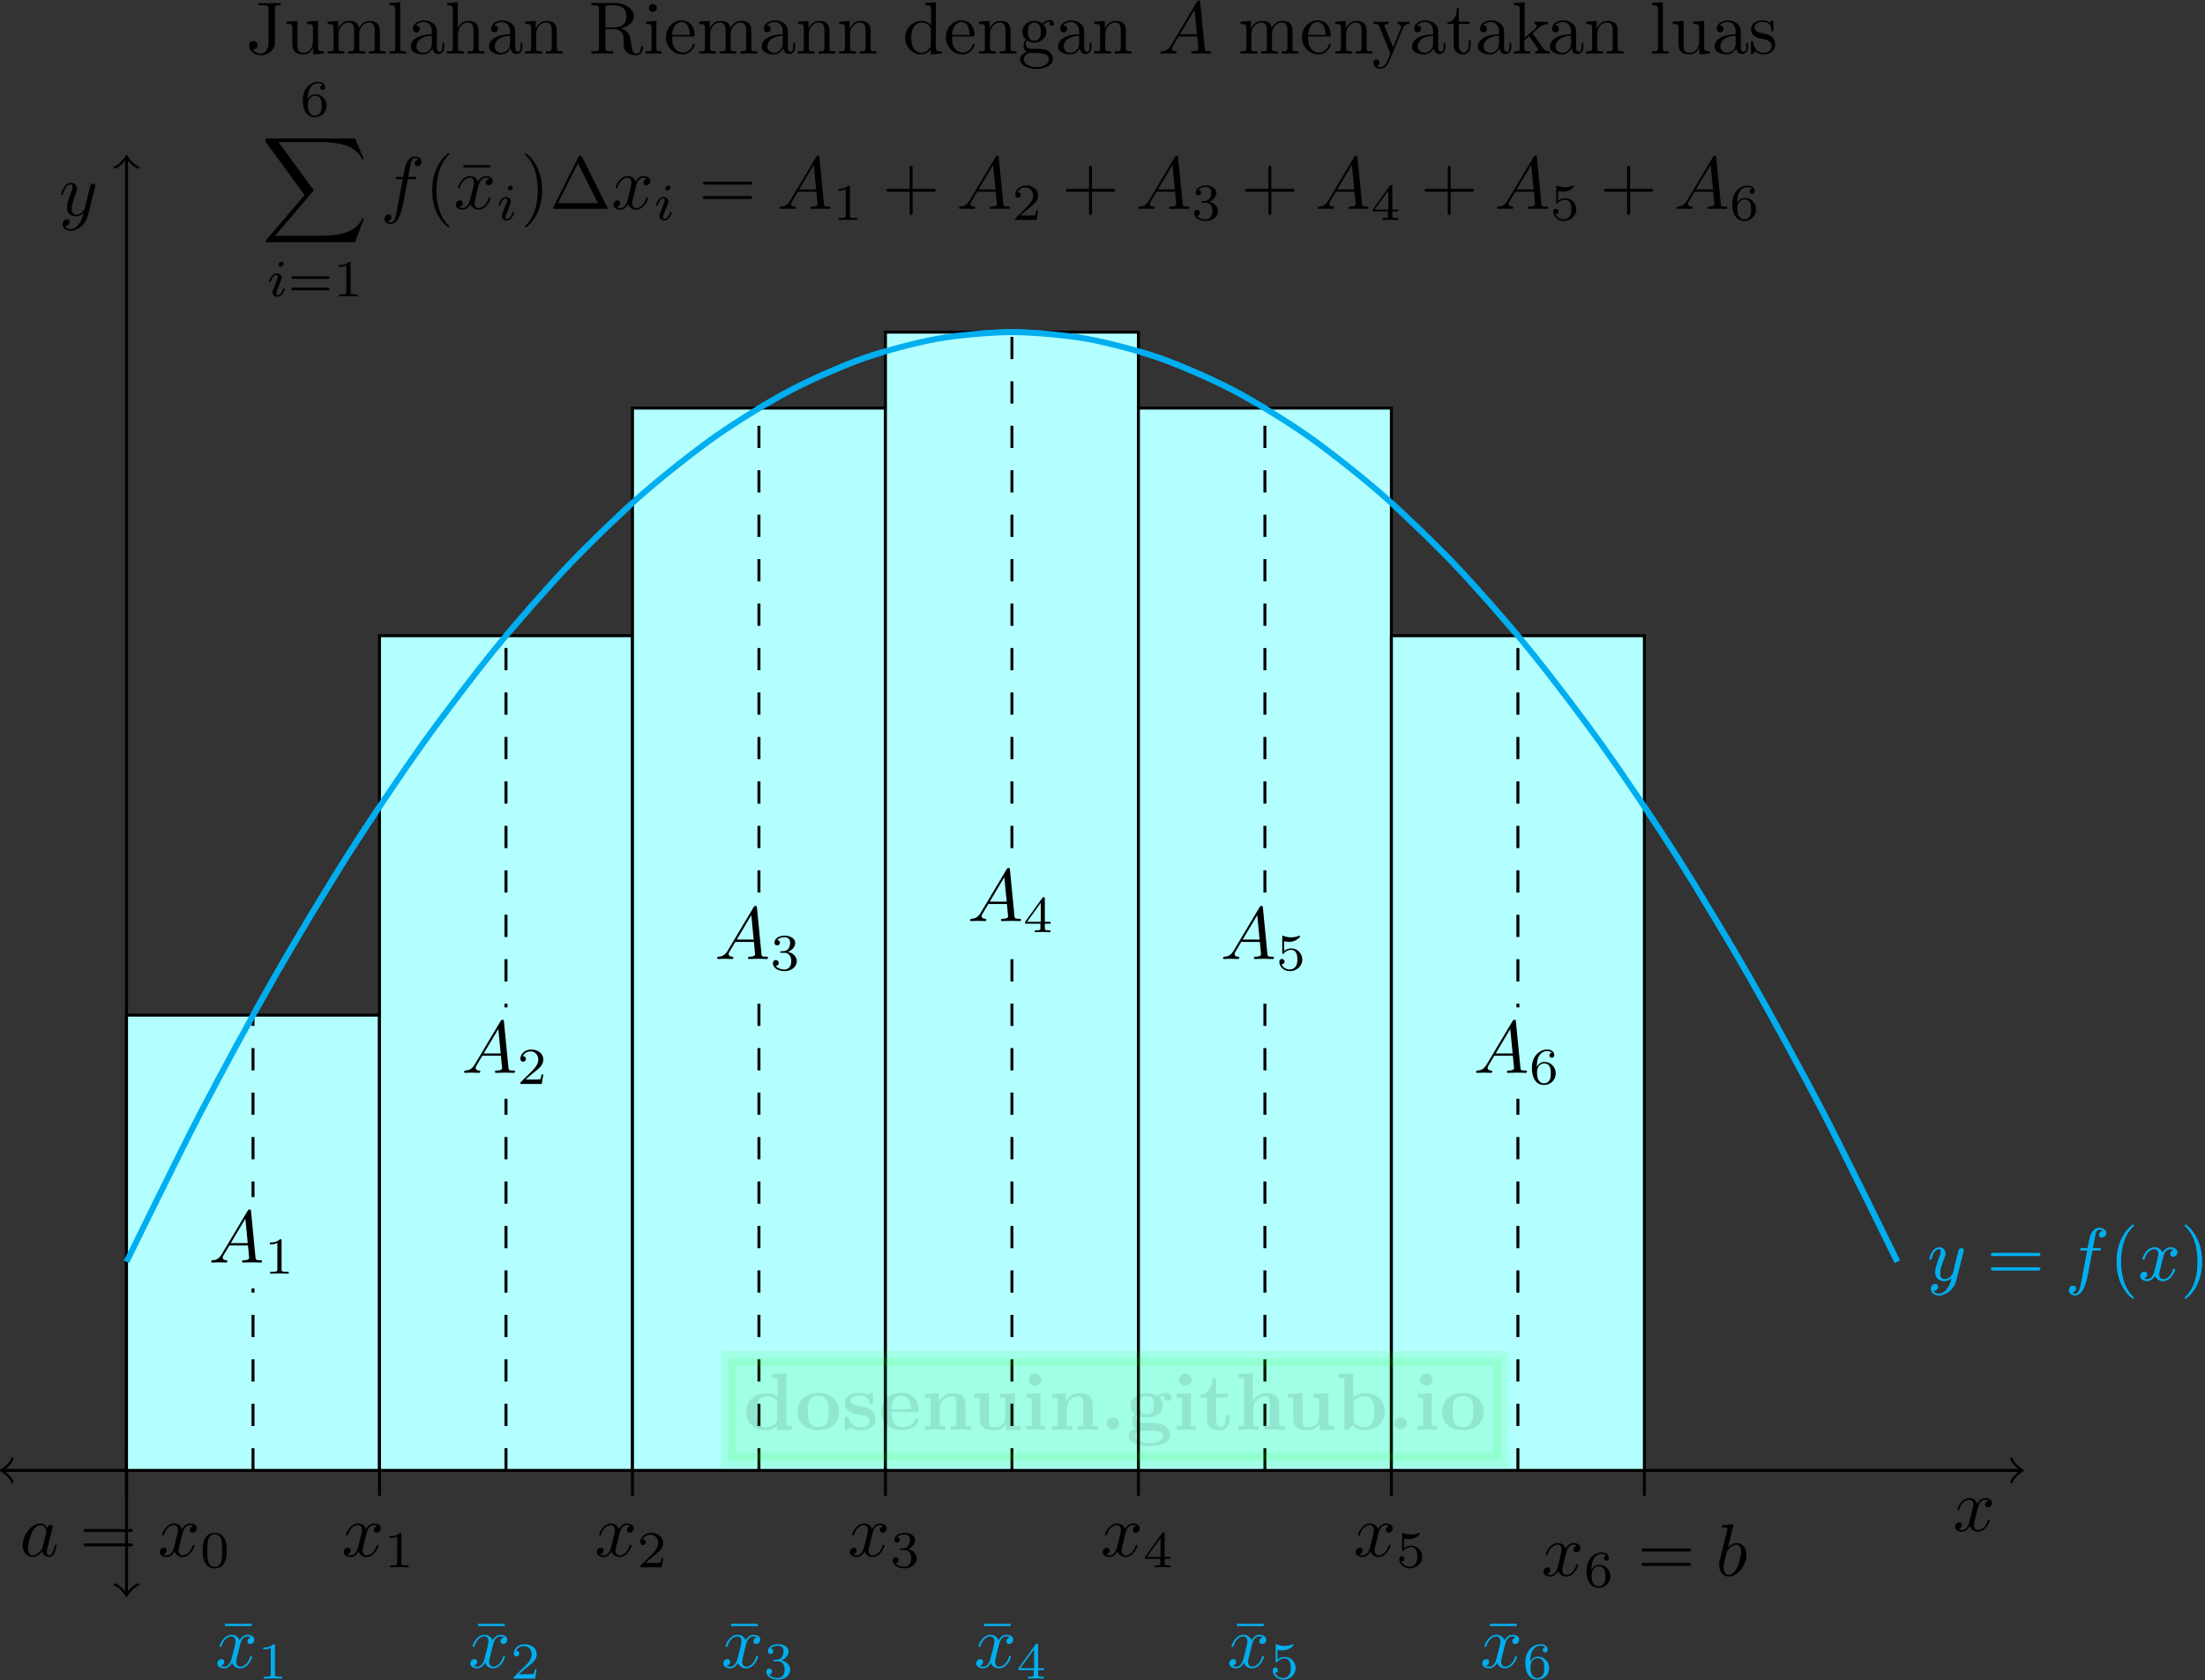
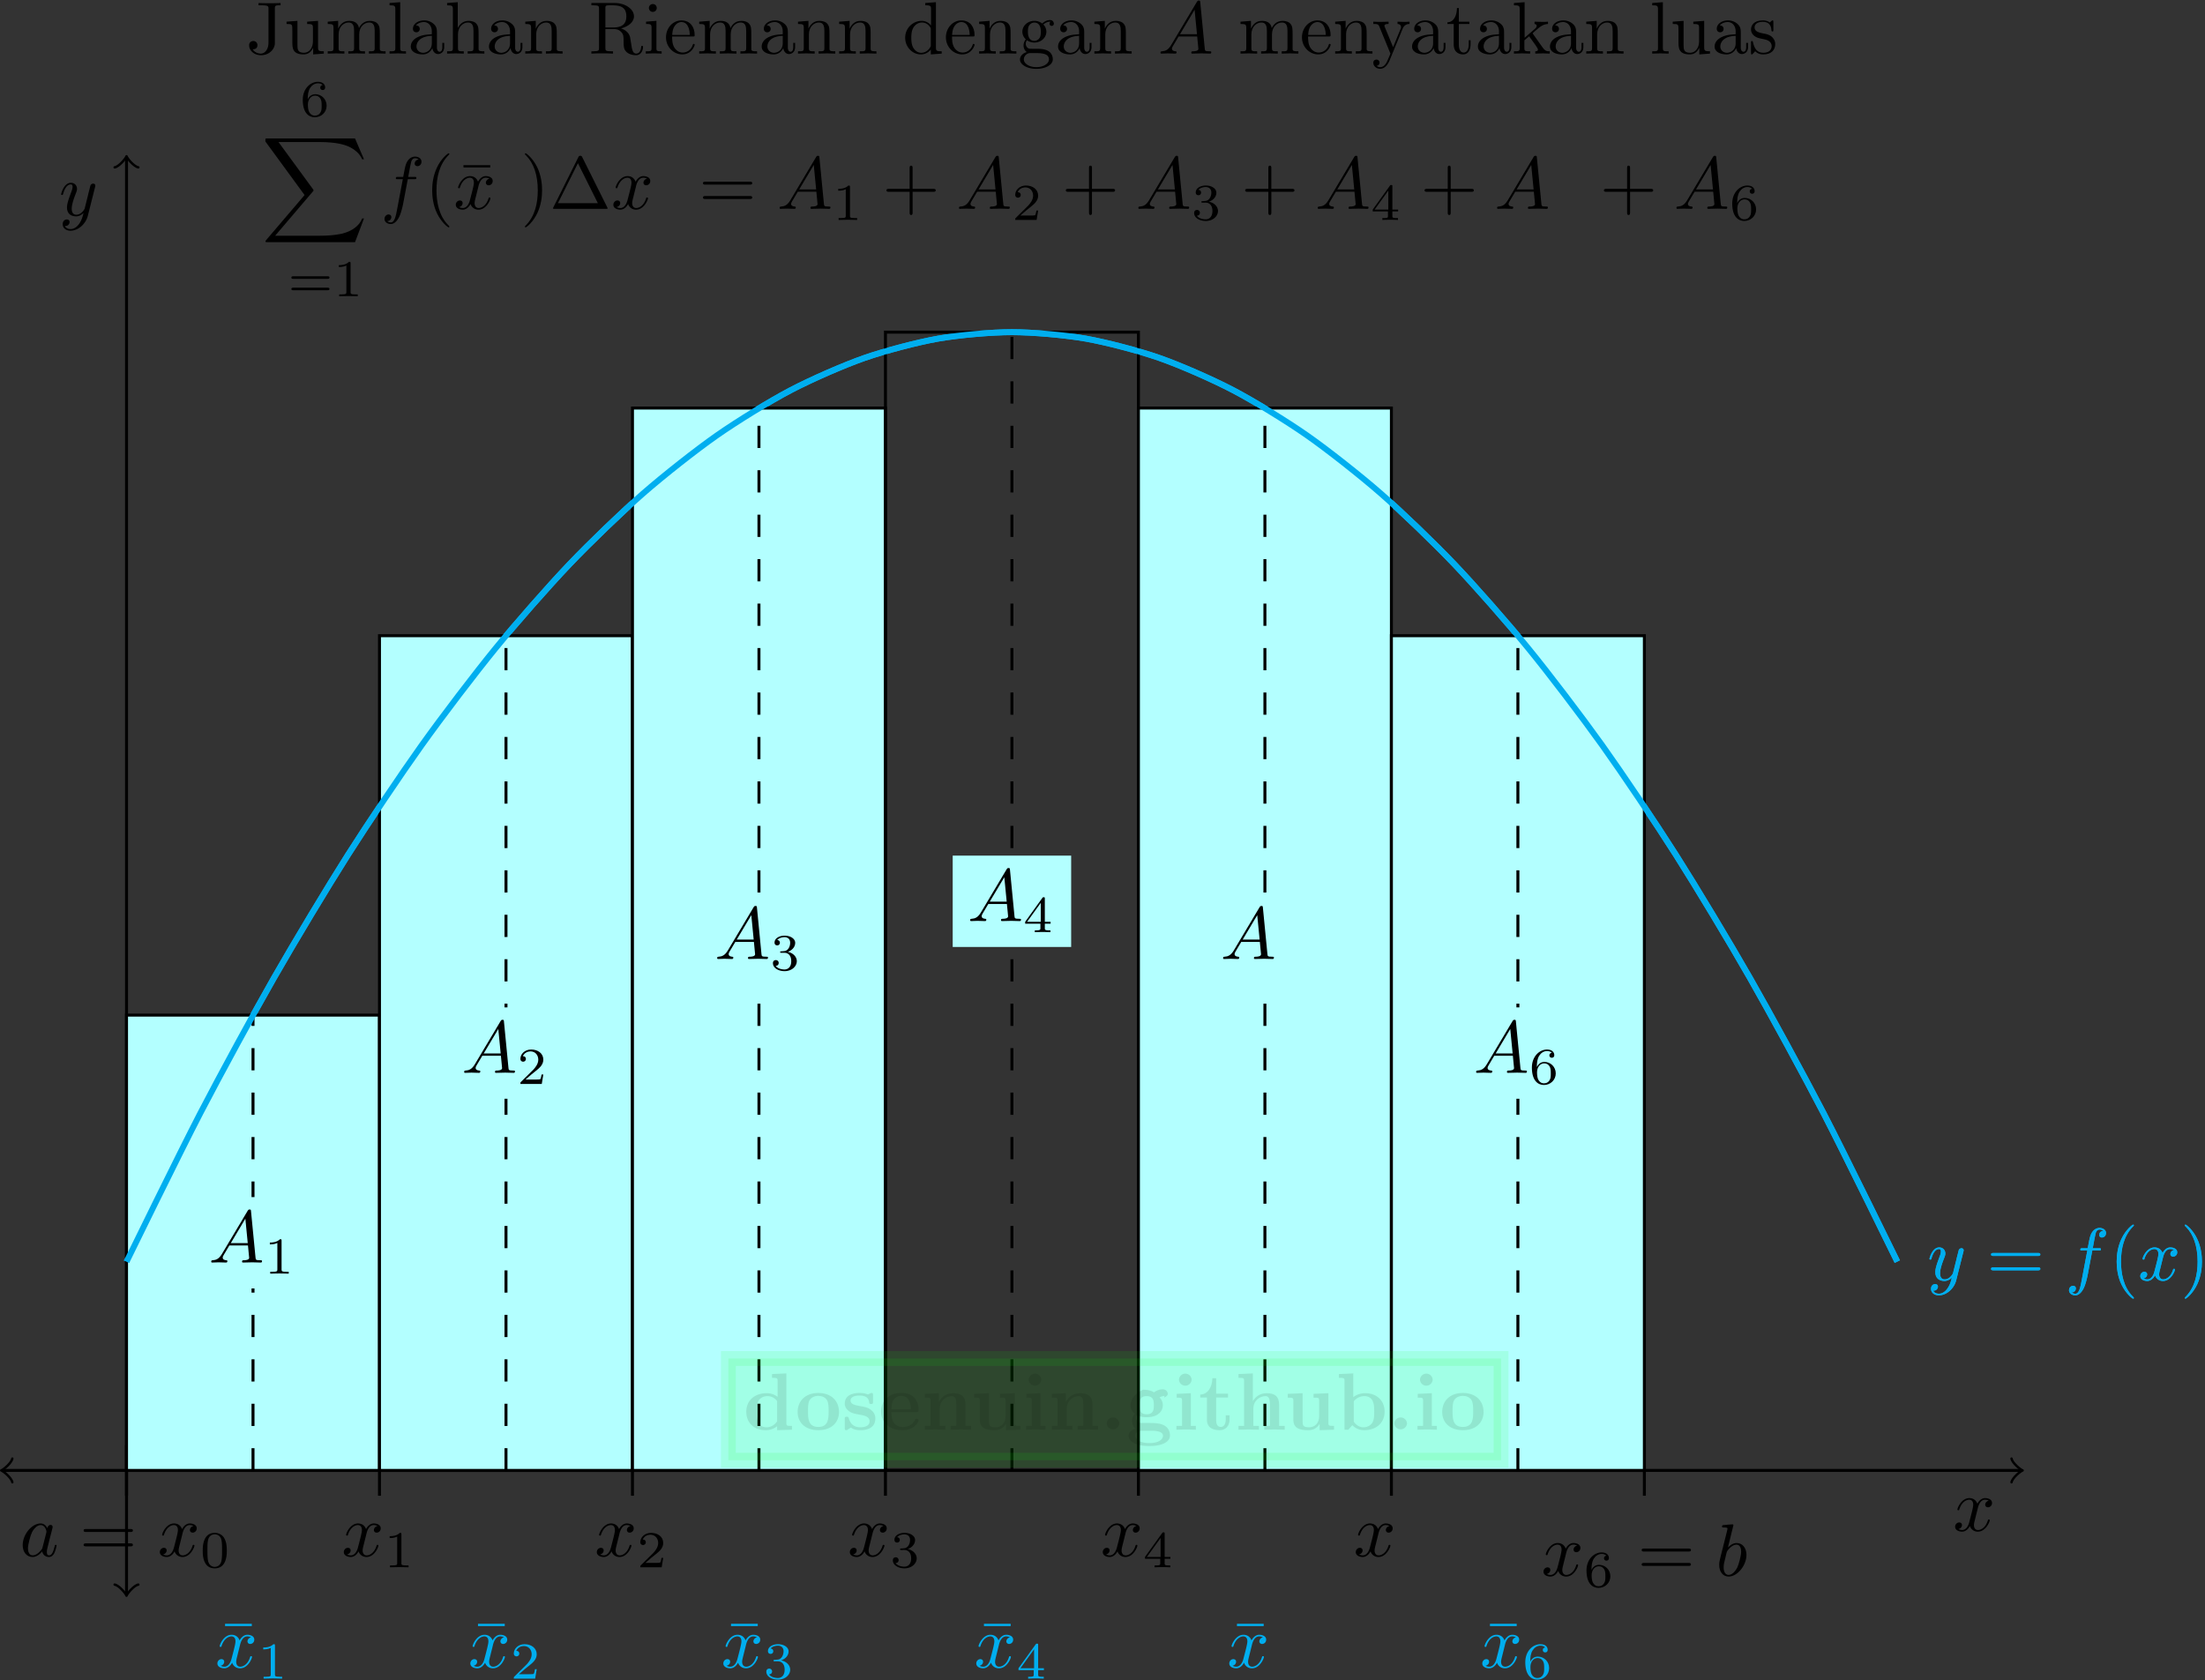
<svg xmlns="http://www.w3.org/2000/svg" xmlns:xlink="http://www.w3.org/1999/xlink" width="496" height="378" viewBox="1873 1486.559 296.488 225.953">
  <rect x="1873" y="1486.559" width="296.488" height="225.953" fill="#333333" stroke="none" />
  <defs>
-     <path id="g2-105" d="M2.26-4.359a.267.267 0 0 0-.28-.265c-.188 0-.39.182-.39.384 0 .118.09.265.279.265.202 0 .39-.195.39-.384M.837-.816c-.028.09-.063.174-.063.293 0 .328.28.593.663.593.697 0 1.004-.963 1.004-1.067 0-.09-.09-.09-.112-.09-.097 0-.104.04-.132.118-.16.558-.467.843-.74.843-.139 0-.174-.09-.174-.244 0-.16.049-.293.112-.446.07-.188.146-.377.223-.558.063-.167.314-.802.342-.886A.8.8 0 0 0 2-2.483c0-.327-.278-.592-.662-.592-.69 0-1.011.948-1.011 1.067 0 .09.097.09.118.09.098 0 .105-.035.126-.111.181-.6.488-.851.746-.851.112 0 .174.056.174.244 0 .16-.041.265-.216.697z" />
    <path id="g5-88" d="m12.613 13.948 1.205-3.188h-.249c-.388 1.036-1.444 1.713-2.59 2.012-.21.05-1.186.309-3.099.309H1.873l5.071-5.948c.07-.08.09-.11.09-.16 0-.02 0-.049-.07-.149L2.32.478h5.46c1.335 0 2.241.14 2.331.16.538.08 1.405.249 2.192.747.249.16.926.608 1.265 1.415h.25L12.612 0H.837c-.23 0-.24.01-.27.07-.01.03-.01.219-.01.329L5.829 7.61.668 13.66c-.1.12-.1.17-.1.18 0 .109.09.109.269.109z" />
    <path id="g0-46" d="M2.585-.85a.852.852 0 0 0-1.701 0 .852.852 0 0 0 1.701 0" />
    <path id="g0-98" d="M2.335-4.375V-7.57l-1.931.087v.513c.676 0 .752 0 .752.426V0h.513l.535-.61c.087.086.621.675 1.592.675 1.626 0 2.75-.981 2.75-2.498 0-1.45-1.026-2.476-2.608-2.476-.796 0-1.342.316-1.603.534M2.4-1.08v-2.738a1.83 1.83 0 0 1 1.418-.698c1.331 0 1.331 1.32 1.331 2.083 0 .513 0 1.113-.284 1.538-.316.448-.818.568-1.167.568-.763 0-1.189-.59-1.298-.753" />
    <path id="g0-100" d="M4.56-.47v.535L6.556 0v-.513c-.676 0-.752 0-.752-.425v-6.633l-1.931.087v.513c.676 0 .752 0 .752.426v2.127a2.34 2.34 0 0 0-1.472-.491C1.56-4.91.415-3.95.415-2.411.415-.97 1.418.065 3.033.065c.665 0 1.189-.261 1.527-.534m0-3.38v2.726c-.142.197-.59.797-1.418.797-1.331 0-1.331-1.32-1.331-2.084 0-.524 0-1.113.284-1.538.316-.458.829-.567 1.167-.567.622 0 1.058.349 1.298.665" />
    <path id="g0-101" d="M5.04-2.378c.24 0 .35 0 .35-.295 0-.338-.066-1.134-.612-1.68q-.605-.588-1.734-.589C1.298-4.942.349-3.818.349-2.455.35-.993 1.44.065 3.196.065 4.92.065 5.39-1.09 5.39-1.276c0-.197-.207-.197-.262-.197-.185 0-.207.055-.272.23-.23.523-.851.872-1.56.872-1.539 0-1.55-1.45-1.55-2.007zm-3.295-.36c.022-.426.033-.884.262-1.244a1.23 1.23 0 0 1 1.037-.567c1.276 0 1.298 1.429 1.309 1.81z" />
-     <path id="g0-103" d="M2.782-2.073c-.96 0-.96-.73-.96-1.222s0-1.221.96-1.221.96.73.96 1.221 0 1.222-.96 1.222m-1.331.11c.502.261 1.058.283 1.33.283 1.572 0 2.172-.85 2.172-1.615 0-.512-.273-.872-.437-1.047.328-.174.557-.196.677-.207a.7.7 0 0 0-.044.218c0 .273.186.47.47.47s.468-.208.468-.47c0-.25-.185-.633-.687-.633a1.9 1.9 0 0 0-1.156.415c-.197-.131-.655-.36-1.462-.36C1.21-4.91.61-4.06.61-3.295c0 .448.218.895.567 1.146-.305.382-.37.742-.37.97 0 .164.043.699.48 1.048-.143.033-.939.262-.939.95 0 .556.6 1.374 2.782 1.374 1.93 0 2.782-.644 2.782-1.408 0-.327-.088-1.014-.818-1.385-.611-.305-1.266-.305-2.313-.305-.284 0-.786 0-.84-.011a.696.696 0 0 1-.6-.688c0-.109.043-.272.109-.36M2.127.141h1.277c.338 0 1.57 0 1.57.676 0 .393-.425.982-1.843.982-1.31 0-1.844-.502-1.844-1.004 0-.654.688-.654.84-.654" />
+     <path id="g0-103" d="M2.782-2.073c-.96 0-.96-.73-.96-1.222s0-1.221.96-1.221.96.73.96 1.221 0 1.222-.96 1.222m-1.331.11c.502.261 1.058.283 1.33.283 1.572 0 2.172-.85 2.172-1.615 0-.512-.273-.872-.437-1.047.328-.174.557-.196.677-.207a.7.7 0 0 0-.044.218s.468-.208.468-.47c0-.25-.185-.633-.687-.633a1.9 1.9 0 0 0-1.156.415c-.197-.131-.655-.36-1.462-.36C1.21-4.91.61-4.06.61-3.295c0 .448.218.895.567 1.146-.305.382-.37.742-.37.97 0 .164.043.699.48 1.048-.143.033-.939.262-.939.95 0 .556.6 1.374 2.782 1.374 1.93 0 2.782-.644 2.782-1.408 0-.327-.088-1.014-.818-1.385-.611-.305-1.266-.305-2.313-.305-.284 0-.786 0-.84-.011a.696.696 0 0 1-.6-.688c0-.109.043-.272.109-.36M2.127.141h1.277c.338 0 1.57 0 1.57.676 0 .393-.425.982-1.843.982-1.31 0-1.844-.502-1.844-1.004 0-.654.688-.654.84-.654" />
    <path id="g0-104" d="M1.244-.513H.49V0c.305-.01.96-.033 1.374-.033.426 0 1.07.022 1.375.033v-.513h-.753v-2.28c0-1.189.938-1.723 1.626-1.723.37 0 .6.229.6 1.058v2.945H3.96V0c.305-.01.96-.033 1.375-.033.425 0 1.069.022 1.374.033v-.513h-.753v-2.825c0-1.146-.589-1.571-1.68-1.571-1.047 0-1.603.633-1.854 1.069v-3.73L.49-7.485v.513c.676 0 .753 0 .753.426z" />
    <path id="g0-105" d="m2.444-4.91-1.899.088v.513c.644 0 .72 0 .72.425v3.371H.513V0c.338-.01.872-.033 1.33-.033.328 0 .884.022 1.277.033v-.513h-.676zm.109-1.82a.852.852 0 0 0-1.702 0 .852.852 0 0 0 1.702 0" />
    <path id="g0-110" d="M1.244-3.884v3.371H.49V0c.305-.01.96-.033 1.374-.033.426 0 1.07.022 1.375.033v-.513h-.753v-2.28c0-1.189.938-1.723 1.626-1.723.37 0 .6.229.6 1.058v2.945H3.96V0c.305-.01.96-.033 1.375-.033.425 0 1.069.022 1.374.033v-.513h-.753v-2.825c0-1.146-.589-1.571-1.68-1.571-1.047 0-1.625.622-1.909 1.178v-1.178l-1.876.087v.513c.676 0 .753 0 .753.425" />
    <path id="g0-111" d="M5.913-2.378c0-1.462-1.004-2.564-2.782-2.564-1.79 0-2.782 1.113-2.782 2.564 0 1.353.96 2.443 2.782 2.443 1.833 0 2.782-1.101 2.782-2.443M3.13-.371c-1.386 0-1.386-1.178-1.386-2.127 0-.491 0-1.047.186-1.418.207-.404.665-.633 1.2-.633.458 0 .916.174 1.156.556.23.371.23.971.23 1.495 0 .949 0 2.127-1.386 2.127" />
    <path id="g0-115" d="M2.302-3.207c-.404-.077-1.113-.197-1.113-.71 0-.676 1.015-.676 1.222-.676.818 0 1.233.317 1.287.917.011.163.022.218.251.218.262 0 .262-.055.262-.306v-.872c0-.208 0-.306-.196-.306-.044 0-.066 0-.491.207-.284-.141-.666-.207-1.102-.207-.327 0-2.007 0-2.007 1.43 0 .436.218.73.436.916.436.381.85.447 1.69.6.394.065 1.212.207 1.212.85 0 .819-1.004.819-1.244.819-1.156 0-1.44-.797-1.57-1.266-.055-.152-.11-.152-.263-.152-.261 0-.261.065-.261.316V-.24c0 .207 0 .305.196.305.076 0 .098 0 .327-.163.011 0 .251-.164.284-.186.502.35 1.069.35 1.287.35.338 0 2.018 0 2.018-1.593 0-.47-.218-.851-.6-1.157-.425-.316-.774-.381-1.625-.523" />
    <path id="g0-116" d="M1.124-4.33v2.988c0 1.167.949 1.407 1.723 1.407.83 0 1.32-.621 1.32-1.418v-.578h-.512v.556C3.655-.633 3.305-.37 3-.37c-.633 0-.633-.698-.633-.949v-3.01H3.96v-.514H2.367v-2.083h-.512c-.011 1.09-.546 2.17-1.626 2.203v.393z" />
    <path id="g0-117" d="M4.778-.785v.85L6.71 0v-.513c-.676 0-.753 0-.753-.425V-4.91l-1.996.087v.513c.676 0 .753 0 .753.425V-1.8c0 .895-.557 1.473-1.353 1.473-.84 0-.873-.273-.873-.862v-3.72l-1.996.087v.513c.676 0 .753 0 .753.425v2.542c0 1.167.883 1.407 1.963 1.407.284 0 1.07 0 1.571-.85" />
    <path id="g3-1" d="M4.403-6.954c-.07-.13-.09-.18-.259-.18s-.189.05-.259.18L.518-.199c-.05.09-.05.11-.05.12 0 .079.06.079.22.079H7.6c.16 0 .22 0 .22-.08 0-.01 0-.03-.05-.12zm-.577.817 2.68 5.38h-5.37z" />
    <path id="g3-22" d="M4.284-5.57v-.308H.687v.309z" />
    <path id="g3-40" d="M3.298 2.391c0-.03 0-.05-.17-.22C1.883.918 1.564-.965 1.564-2.49c0-1.733.379-3.467 1.604-4.712.13-.12.13-.14.13-.17 0-.07-.04-.099-.1-.099-.1 0-.996.677-1.584 1.943-.508 1.095-.628 2.2-.628 3.037 0 .777.11 1.983.658 3.109.598 1.225 1.454 1.873 1.554 1.873.06 0 .1-.03.1-.1" />
    <path id="g3-41" d="M2.88-2.49c0-.778-.11-1.983-.658-3.109C1.624-6.824.767-7.472.667-7.472c-.06 0-.1.04-.1.1 0 .03 0 .05.19.229.976.986 1.544 2.57 1.544 4.652 0 1.704-.368 3.457-1.604 4.713-.13.12-.13.14-.13.169 0 .06.04.1.1.1.1 0 .997-.678 1.585-1.943.508-1.096.627-2.202.627-3.039" />
    <path id="g3-43" d="M4.075-2.291h2.78c.139 0 .328 0 .328-.2s-.19-.199-.329-.199h-2.78v-2.79c0-.139 0-.328-.199-.328s-.199.19-.199.329v2.79H.886c-.139 0-.328 0-.328.198s.19.2.329.2h2.79v2.79c0 .139 0 .328.198.328s.2-.19.2-.329z" />
    <path id="g3-61" d="M6.844-3.258c.15 0 .34 0 .34-.199s-.19-.2-.33-.2H.887c-.14 0-.33 0-.33.2s.19.2.34.2zm.01 1.933c.14 0 .33 0 .33-.2s-.19-.199-.34-.199H.897c-.15 0-.34 0-.34.2s.19.199.33.199z" />
    <path id="g3-74" d="M3.009-1.474C3.009-.558 2.51 0 1.983 0c-.06 0-.738 0-1.096-.578.518 0 .637-.299.637-.558a.544.544 0 0 0-.558-.558c-.219 0-.558.14-.558.578C.408-.379 1.116.22 2.002.22c1.017 0 1.744-.697 1.854-1.444.01-.08.01-.1.01-.439v-4.423c0-.409.139-.409.767-.409v-.308c-.439.02-.817.03-1.286.03-.418 0-1.295 0-1.673-.03v.308h.358c.977 0 .977.13.977.479z" />
    <path id="g3-82" d="M2.232-3.517v-2.58c0-.23 0-.349.219-.379.1-.02.388-.02.588-.02.896 0 2.012.04 2.012 1.485 0 .687-.239 1.494-1.714 1.494zm2.102.13c.966-.24 1.743-.847 1.743-1.624 0-.957-1.136-1.793-2.6-1.793H.349v.308h.239c.767 0 .787.11.787.469v5.25c0 .359-.02.468-.787.468h-.24V0c.36-.03 1.067-.03 1.455-.03S2.9-.03 3.258 0v-.309h-.24c-.766 0-.786-.11-.786-.468v-2.52h1.145c.16 0 .578 0 .927.338.378.359.378.668.378 1.335 0 .648 0 1.046.409 1.425.408.358.956.418 1.255.418.777 0 .947-.817.947-1.096 0-.06 0-.17-.13-.17-.11 0-.11.09-.12.16-.06.708-.408.887-.657.887-.488 0-.568-.508-.707-1.435l-.13-.797c-.18-.637-.667-.966-1.215-1.155" />
    <path id="g3-97" d="M3.318-.757c.04.398.308.817.777.817.209 0 .817-.14.817-.947v-.558h-.25v.558c0 .578-.249.638-.358.638-.329 0-.369-.448-.369-.498V-2.74c0-.418 0-.807-.358-1.175a1.9 1.9 0 0 0-1.365-.548c-.817 0-1.505.468-1.505 1.126 0 .298.2.468.459.468a.44.44 0 0 0 .458-.459c0-.12-.05-.448-.508-.458.269-.348.757-.458 1.076-.458.488 0 1.056.388 1.056 1.275v.369c-.508.03-1.206.06-1.833.358-.748.34-.997.857-.997 1.296C.418-.14 1.385.11 2.012.11a1.38 1.38 0 0 0 1.306-.867m-.07-1.634v.996c0 .947-.717 1.285-1.166 1.285-.488 0-.896-.348-.896-.846 0-.548.418-1.375 2.062-1.435" />
    <path id="g3-100" d="M3.786-.548V.11L5.25 0v-.309c-.697 0-.777-.07-.777-.558v-6.047l-1.434.11v.308c.697 0 .777.07.777.558v2.152a1.59 1.59 0 0 0-1.256-.617c-1.175 0-2.22.976-2.22 2.261C.339-.877 1.315.11 2.45.11c.637 0 1.086-.34 1.335-.658m0-2.67v2.042c0 .18 0 .2-.11.369-.299.478-.747.697-1.175.697-.449 0-.807-.259-1.046-.637-.26-.409-.29-.977-.29-1.385 0-.369.02-.966.31-1.415.209-.309.587-.637 1.125-.637.349 0 .767.15 1.076.597.11.17.11.19.11.37" />
    <path id="g3-101" d="M1.116-2.51c.06-1.485.896-1.734 1.235-1.734 1.026 0 1.126 1.345 1.126 1.733zm-.01.209h2.78c.219 0 .248 0 .248-.21 0-.986-.537-1.952-1.783-1.952C1.196-4.463.28-3.437.28-2.192.279-.857 1.325.11 2.471.11c1.215 0 1.663-1.106 1.663-1.296 0-.1-.08-.12-.129-.12-.09 0-.11.06-.13.14C3.527-.139 2.63-.139 2.531-.139c-.499 0-.897-.3-1.126-.668-.3-.478-.3-1.136-.3-1.494" />
    <path id="g3-103" d="M2.212-1.714c-.867 0-.867-.996-.867-1.225 0-.269.01-.588.16-.837.08-.12.308-.398.707-.398.866 0 .866.996.866 1.225 0 .269-.01.588-.159.837-.08.12-.309.398-.707.398m-1.156.389c0-.04 0-.269.17-.468.388.279.796.309.986.309.926 0 1.614-.688 1.614-1.455 0-.369-.16-.737-.409-.966.359-.34.717-.389.897-.389.02 0 .07 0 .1.01-.11.04-.16.15-.16.27 0 .168.13.288.289.288.1 0 .289-.07.289-.299 0-.17-.12-.488-.508-.488-.2 0-.638.06-1.056.468a1.66 1.66 0 0 0-1.056-.358c-.927 0-1.614.687-1.614 1.454 0 .438.219.817.468 1.026-.13.15-.309.478-.309.827 0 .309.13.688.439.887C.598-.04.279.389.279.787c0 .717.986 1.265 2.202 1.265 1.175 0 2.211-.508 2.211-1.285 0-.349-.14-.857-.647-1.136-.528-.279-1.106-.279-1.714-.279-.249 0-.677 0-.747-.01-.319-.04-.528-.348-.528-.667m1.435 3.148C1.484 1.823.797 1.315.797.787c0-.458.379-.827.817-.857h.588c.857 0 1.972 0 1.972.857 0 .538-.707 1.036-1.683 1.036" />
    <path id="g3-104" d="M1.096-.757c0 .448-.11.448-.777.448V0c.348-.01.857-.03 1.126-.03.259 0 .777.02 1.115.03v-.309c-.667 0-.777 0-.777-.448V-2.59c0-1.036.708-1.594 1.345-1.594.628 0 .738.538.738 1.106v2.32c0 .45-.11.45-.778.45V0c.35-.01.857-.03 1.126-.03.26 0 .777.02 1.116.03v-.309c-.518 0-.767 0-.777-.299V-2.51c0-.856 0-1.165-.309-1.524-.14-.17-.468-.368-1.046-.368-.837 0-1.275.597-1.445.976v-3.487l-1.434.11v.308c.697 0 .777.07.777.558z" />
    <path id="g3-105" d="m1.763-4.403-1.394.11v.308c.647 0 .737.06.737.548v2.68c0 .448-.11.448-.777.448V0c.319-.01.857-.03 1.096-.03.348 0 .697.02 1.036.03v-.309c-.658 0-.698-.05-.698-.438zm.04-1.734a.52.52 0 0 0-.528-.528.54.54 0 0 0-.528.528c0 .269.22.528.528.528.28 0 .528-.21.528-.528" />
    <path id="g3-107" d="M1.056-.757c0 .448-.11.448-.777.448V0c.329-.01.797-.03 1.086-.03.299 0 .697.01 1.096.03v-.309c-.668 0-.777 0-.777-.448v-1.026l.637-.548C3.088-1.275 3.507-.717 3.507-.538c0 .19-.17.23-.359.23V0c.28-.01.867-.03 1.076-.03q.434 0 .867.03v-.309c-.369 0-.588 0-.966-.528L2.859-2.62c-.01-.02-.06-.08-.06-.11 0-.04.708-.637.807-.717.628-.508 1.047-.528 1.256-.538v-.309c-.29.03-.419.03-.698.03-.358 0-.976-.02-1.115-.03v.309c.189.01.288.12.288.249 0 .2-.139.319-.219.389L1.714-2.132v-4.782l-1.435.11v.308c.697 0 .777.07.777.558z" />
    <path id="g3-108" d="m1.763-6.914-1.434.11v.308c.697 0 .777.07.777.558v5.18c0 .45-.11.45-.777.45V0c.329-.01.857-.03 1.106-.03s.737.02 1.105.03v-.309c-.667 0-.777 0-.777-.448z" />
    <path id="g3-109" d="M1.096-3.427v2.67c0 .448-.11.448-.777.448V0c.348-.01.857-.03 1.126-.03.259 0 .777.02 1.115.03v-.309c-.667 0-.777 0-.777-.448V-2.59c0-1.036.708-1.594 1.345-1.594.628 0 .738.538.738 1.106v2.32c0 .45-.11.45-.778.45V0c.35-.01.857-.03 1.126-.03.26 0 .777.02 1.116.03v-.309c-.667 0-.777 0-.777-.448V-2.59c0-1.036.707-1.594 1.345-1.594.628 0 .737.538.737 1.106v2.32c0 .45-.11.45-.777.45V0c.349-.01.857-.03 1.126-.03.259 0 .777.02 1.116.03v-.309c-.518 0-.767 0-.777-.299V-2.51c0-.856 0-1.165-.31-1.524-.139-.17-.468-.368-1.045-.368-.837 0-1.276.597-1.445.976-.14-.867-.877-.976-1.325-.976-.727 0-1.196.428-1.474 1.046v-1.046l-1.405.11v.308c.697 0 .777.07.777.558" />
    <path id="g3-110" d="M1.096-3.427v2.67c0 .448-.11.448-.777.448V0c.348-.01.857-.03 1.126-.03.259 0 .777.02 1.115.03v-.309c-.667 0-.777 0-.777-.448V-2.59c0-1.036.708-1.594 1.345-1.594.628 0 .738.538.738 1.106v2.32c0 .45-.11.45-.778.45V0c.35-.01.857-.03 1.126-.03.26 0 .777.02 1.116.03v-.309c-.518 0-.767 0-.777-.299V-2.51c0-.856 0-1.165-.309-1.524-.14-.17-.468-.368-1.046-.368-.727 0-1.196.428-1.474 1.046v-1.046l-1.405.11v.308c.697 0 .777.07.777.558" />
    <path id="g3-115" d="M2.072-1.933c.22.04 1.036.2 1.036.917 0 .508-.348.906-1.125.906C1.146-.11.787-.677.598-1.524c-.03-.13-.04-.17-.14-.17-.13 0-.13.07-.13.25V-.13c0 .17 0 .24.11.24.05 0 .06-.01.25-.2.02-.02.02-.04.199-.229.438.419.886.429 1.096.429 1.145 0 1.604-.668 1.604-1.385 0-.528-.3-.827-.419-.947-.329-.318-.717-.398-1.136-.478-.558-.11-1.225-.239-1.225-.817 0-.349.259-.757 1.116-.757 1.096 0 1.145.897 1.165 1.206.01.09.1.09.12.09.13 0 .13-.05.13-.24v-1.006c0-.17 0-.24-.11-.24-.05 0-.07 0-.2.12-.03.04-.129.13-.169.16-.378-.28-.787-.28-.936-.28-1.216 0-1.594.668-1.594 1.226 0 .349.16.628.428.847.319.259.598.319 1.315.458" />
    <path id="g3-116" d="M1.724-3.985h1.424v-.309H1.724v-1.833h-.25c-.01.817-.308 1.883-1.285 1.923v.219h.847v2.75C1.036-.01 1.963.11 2.321.11c.708 0 .987-.708.987-1.345v-.568h-.25v.548c0 .737-.298 1.116-.667 1.116-.667 0-.667-.907-.667-1.076z" />
    <path id="g3-117" d="M3.895-.787V.11L5.33 0v-.309c-.697 0-.777-.07-.777-.558v-3.536l-1.465.11v.308c.698 0 .778.07.778.558v1.773c0 .867-.479 1.544-1.206 1.544-.837 0-.877-.468-.877-.986v-3.307l-1.464.11v.308c.777 0 .777.03.777.917v1.494c0 .777 0 1.684 1.514 1.684.558 0 .996-.28 1.285-.897" />
    <path id="g3-121" d="M4.134-3.347c.26-.628.768-.638.927-.638v-.309c-.23.02-.518.03-.747.03-.18 0-.648-.02-.867-.03v.309c.309.01.468.18.468.428 0 .1-.01.12-.06.24L2.85-.868l-1.106-2.68c-.04-.1-.06-.14-.06-.179 0-.26.37-.26.559-.26v-.308c-.26.01-.917.03-1.086.03-.27 0-.668-.01-.967-.03v.309c.478 0 .668 0 .807.349L2.491 0c-.05.13-.19.458-.25.588-.219.548-.498 1.235-1.135 1.235-.05 0-.28 0-.468-.18.308-.039.388-.258.388-.418A.403.403 0 0 0 .608.807c-.2 0-.419.13-.419.428 0 .449.419.807.917.807.627 0 1.036-.568 1.275-1.135z" />
    <path id="g4-48" d="M3.599-2.225c0-.767-.091-1.318-.412-1.806-.216-.32-.649-.6-1.206-.6C.363-4.63.363-2.727.363-2.225S.363.14 1.98.14s1.618-1.862 1.618-2.364M1.98-.055c-.321 0-.747-.19-.886-.76-.098-.412-.098-.984-.098-1.5 0-.51 0-1.04.105-1.423a.89.89 0 0 1 .879-.697c.376 0 .739.23.864.634.112.377.119.879.119 1.486 0 .516 0 1.032-.09 1.471-.14.635-.614.788-.893.788" />
    <path id="g4-49" d="M2.336-4.435c0-.189-.014-.196-.209-.196-.446.44-1.08.447-1.367.447v.25c.168 0 .628 0 1.011-.195v3.557c0 .23 0 .32-.697.32H.809V0c.125-.007.983-.028 1.241-.028.217 0 1.095.021 1.249.028v-.251h-.265c-.698 0-.698-.09-.698-.32z" />
    <path id="g4-50" d="M3.522-1.27h-.237c-.021.154-.091.566-.182.635-.055.042-.592.042-.69.042H1.13c.732-.648.976-.844 1.395-1.171.516-.412.997-.844.997-1.507 0-.844-.74-1.36-1.632-1.36-.865 0-1.45.607-1.45 1.249 0 .355.3.39.369.39.167 0 .37-.118.37-.37 0-.125-.05-.369-.412-.369.216-.495.69-.649 1.018-.649.698 0 1.06.544 1.06 1.11 0 .606-.432 1.087-.655 1.338L.51-.272C.44-.209.44-.195.44 0h2.873z" />
    <path id="g4-51" d="M1.904-2.33c.544 0 .934.377.934 1.124 0 .864-.502 1.122-.906 1.122-.28 0-.893-.076-1.186-.488.328-.014.405-.244.405-.39a.374.374 0 0 0-.384-.384c-.195 0-.39.119-.39.405 0 .655.725 1.08 1.569 1.08.97 0 1.639-.648 1.639-1.345 0-.544-.447-1.088-1.214-1.249.732-.265.997-.788.997-1.213 0-.551-.634-.963-1.408-.963s-1.367.377-1.367.935c0 .237.153.37.362.37.217 0 .356-.16.356-.356 0-.202-.14-.349-.356-.363.245-.307.726-.383.984-.383.314 0 .753.153.753.76 0 .293-.098.613-.279.83-.23.265-.425.279-.774.3-.174.013-.188.013-.223.02-.014 0-.07.014-.07.091 0 .098.063.098.181.098z" />
    <path id="g4-52" d="M3.69-1.144v-.25h-.775v-3.111c0-.147 0-.195-.153-.195-.084 0-.112 0-.182.097L.272-1.395v.251h2.05v.572c0 .237 0 .32-.565.32H1.57V0a32 32 0 0 1 1.046-.028c.258 0 .705.014 1.053.028v-.251H3.48c-.565 0-.565-.084-.565-.32v-.573zM2.37-3.947v2.552H.53z" />
-     <path id="g4-53" d="M1.08-3.891c.357.09.566.09.677.09.921 0 1.465-.627 1.465-.732 0-.077-.049-.098-.084-.098-.014 0-.028 0-.056.021-.167.063-.537.203-1.053.203-.195 0-.564-.014-1.018-.189-.07-.035-.083-.035-.09-.035-.091 0-.091.077-.091.189v2.057c0 .118 0 .202.111.202.063 0 .07-.014.14-.097.3-.384.725-.44.97-.44.418 0 .606.335.64.39.126.23.168.496.168.9 0 .21 0 .621-.209.928a.99.99 0 0 1-.816.418c-.453 0-.92-.25-1.095-.711.265.02.398-.153.398-.342 0-.3-.258-.355-.349-.355-.014 0-.349 0-.349.376C.44-.488 1.011.14 1.85.14c.892 0 1.673-.662 1.673-1.54 0-.789-.6-1.514-1.465-1.514-.307 0-.67.077-.976.342z" />
    <path id="g4-54" d="M1.046-2.28c0-.572.049-1.088.314-1.514.237-.376.614-.634 1.06-.634.21 0 .488.055.628.244-.175.014-.321.132-.321.334 0 .175.118.328.328.328s.334-.14.334-.342c0-.404-.293-.767-.983-.767-1.004 0-2.03.92-2.03 2.42 0 1.807.851 2.35 1.619 2.35.85 0 1.59-.648 1.59-1.562 0-.885-.705-1.54-1.52-1.54-.559 0-.865.369-1.019.683m.949 2.196c-.35 0-.621-.202-.768-.509-.104-.209-.16-.558-.16-.976 0-.677.404-1.2.962-1.2.321 0 .537.126.712.384.167.265.174.558.174.962 0 .398 0 .69-.188.963-.168.244-.39.376-.732.376" />
    <path id="g4-61" d="M5.356-2.343c.105 0 .265 0 .265-.175 0-.167-.167-.167-.258-.167H.746c-.09 0-.258 0-.258.167 0 .175.16.175.265.175zM5.363-.81c.09 0 .258 0 .258-.167 0-.175-.16-.175-.265-.175H.753c-.104 0-.265 0-.265.175 0 .167.168.167.258.167z" />
    <path id="g1-65" d="M1.783-1.146c-.398.668-.787.807-1.225.837-.12.01-.21.01-.21.2 0 .06.05.109.13.109.27 0 .578-.03.857-.03.329 0 .677.03.996.03.06 0 .19 0 .19-.19 0-.109-.09-.119-.16-.119-.229-.02-.468-.1-.468-.349 0-.12.06-.229.14-.368l.757-1.275h2.5c.02.209.16 1.564.16 1.663 0 .3-.518.33-.718.33-.14 0-.239 0-.239.198 0 .11.12.11.14.11.408 0 .836-.03 1.245-.03.249 0 .877.03 1.126.03.06 0 .18 0 .18-.2 0-.109-.1-.109-.23-.109-.618 0-.618-.07-.648-.358L5.7-6.894c-.02-.2-.02-.24-.19-.24-.16 0-.199.07-.259.17zM2.98-2.61l1.96-3.288.32 3.288z" />
    <path id="g1-97" d="M3.716-3.766c-.18-.368-.468-.637-.916-.637C1.634-4.403.399-2.94.399-1.484.399-.548.946.11 1.724.11c.199 0 .697-.04 1.295-.748.08.419.428.748.906.748.349 0 .578-.23.738-.548.169-.359.298-.967.298-.987 0-.1-.09-.1-.12-.1-.099 0-.109.04-.139.18-.169.648-.348 1.235-.757 1.235-.269 0-.299-.259-.299-.458 0-.219.02-.299.13-.737.11-.419.13-.518.219-.897l.359-1.395c.07-.278.07-.298.07-.338 0-.17-.12-.27-.29-.27-.239 0-.388.22-.418.44m-.648 2.58c-.05.18-.05.2-.199.37-.438.547-.847.706-1.126.706-.498 0-.637-.548-.637-.936 0-.498.319-1.724.548-2.182.309-.588.757-.956 1.155-.956.648 0 .788.817.788.876s-.02.12-.03.17z" />
    <path id="g1-98" d="M2.381-6.804c0-.01 0-.11-.13-.11-.229 0-.956.08-1.215.1-.08.01-.19.02-.19.199 0 .12.09.12.24.12.478 0 .498.07.498.169 0 .07-.09.408-.14.617L.629-2.46c-.12.498-.16.658-.16 1.006C.468-.508.996.11 1.734.11c1.175 0 2.4-1.485 2.4-2.92 0-.906-.528-1.593-1.325-1.593-.458 0-.866.288-1.165.597zM1.445-3.04c.06-.219.06-.239.149-.348.488-.648.937-.797 1.196-.797.358 0 .627.299.627.936 0 .588-.329 1.734-.508 2.112C2.58-.468 2.122-.11 1.733-.11c-.338 0-.667-.269-.667-1.006 0-.19 0-.378.16-1.006z" />
    <path id="g1-102" d="M3.656-3.985h.857c.2 0 .299 0 .299-.2 0-.109-.1-.109-.269-.109h-.827l.21-1.136c.04-.209.179-.916.238-1.036.09-.189.26-.338.469-.338.04 0 .299 0 .488.179a.55.55 0 0 0-.538.538c0 .229.18.349.368.349.26 0 .548-.22.548-.598 0-.459-.458-.688-.866-.688-.34 0-.967.18-1.266 1.166-.06.21-.09.309-.328 1.564H2.35c-.19 0-.299 0-.299.19 0 .119.09.119.28.119h.657L2.242-.05c-.18.967-.35 1.873-.867 1.873-.04 0-.29 0-.478-.18a.54.54 0 0 0 .548-.537c0-.23-.18-.349-.369-.349-.26 0-.548.22-.548.598 0 .448.438.687.847.687.548 0 .946-.587 1.126-.966.318-.628.548-1.833.558-1.903z" />
    <path id="g1-120" d="M3.328-3.009c.06-.259.288-1.175.986-1.175.05 0 .289 0 .498.13-.279.049-.478.298-.478.537 0 .16.11.349.378.349.22 0 .538-.18.538-.578 0-.518-.587-.657-.926-.657-.578 0-.927.528-1.046.757-.25-.658-.787-.757-1.076-.757C1.166-4.403.598-3.118.598-2.87c0 .1.1.1.12.1.079 0 .109-.02.129-.11.339-1.056.996-1.305 1.335-1.305.19 0 .538.09.538.667 0 .309-.17.977-.538 2.371-.16.618-.508 1.036-.947 1.036-.06 0-.289 0-.498-.13.25-.049.468-.258.468-.537 0-.27-.219-.349-.368-.349-.299 0-.548.26-.548.578 0 .458.498.658.936.658.658 0 1.017-.698 1.046-.758A1.1 1.1 0 0 0 3.347.11c1.027 0 1.594-1.286 1.594-1.535 0-.1-.09-.1-.12-.1-.089 0-.109.04-.129.11C4.364-.349 3.686-.11 3.367-.11c-.388 0-.548-.318-.548-.657 0-.22.06-.438.17-.877z" />
    <path id="g1-121" d="M4.842-3.796c.04-.14.04-.16.04-.229 0-.18-.14-.269-.29-.269a.43.43 0 0 0-.348.21c-.02.05-.1.358-.14.537-.07.26-.139.528-.199.797L3.457-.956c-.04.149-.468.846-1.126.846-.508 0-.617-.438-.617-.807 0-.458.169-1.076.508-1.952.16-.409.199-.518.199-.718 0-.448-.319-.816-.817-.816C.658-4.403.289-2.96.289-2.87c0 .1.1.1.12.1.1 0 .11-.02.159-.18.269-.936.667-1.235 1.006-1.235.08 0 .25 0 .25.318 0 .25-.1.509-.17.698-.399 1.056-.578 1.624-.578 2.092 0 .887.628 1.186 1.215 1.186.389 0 .728-.17 1.007-.449-.13.518-.25 1.006-.648 1.535-.259.338-.638.627-1.096.627-.14 0-.588-.03-.757-.418.16 0 .289 0 .428-.12.1-.09.2-.219.2-.408 0-.31-.27-.349-.369-.349-.23 0-.558.16-.558.648 0 .498.438.866 1.056.866 1.026 0 2.052-.906 2.331-2.032z" />
  </defs>
  <g id="page1">
    <path fill="none" stroke="#000" stroke-width=".399" d="M1873.46 1684.3h271.212" />
    <path fill="none" stroke="#000" stroke-linecap="round" stroke-linejoin="round" stroke-width=".319" d="M1874.656 1685.894c-.102-.597-1.195-1.496-1.496-1.593.3-.102 1.394-.996 1.496-1.594" />
    <path fill="none" stroke="#000" stroke-linecap="round" stroke-linejoin="round" stroke-miterlimit="10" stroke-width=".319" d="M2143.474 1682.707c.102.598 1.196 1.492 1.496 1.594-.3.097-1.394.996-1.496 1.593" />
    <use xlink:href="#g1-120" x="1890.012" y="1684.304" transform="translate(245.59 8.12)" />
    <path fill="none" stroke="#000" stroke-miterlimit="10" stroke-width=".399" d="M1890.012 1700.852v-192.977" />
    <path fill="none" stroke="#000" stroke-linecap="round" stroke-linejoin="round" stroke-miterlimit="10" stroke-width=".319" d="M1891.605 1699.653c-.597.101-1.496 1.199-1.593 1.496-.102-.297-.996-1.395-1.598-1.496m0-190.587c.602-.102 1.496-1.196 1.598-1.497.097.301.996 1.395 1.593 1.497" />
    <use xlink:href="#g1-121" x="1890.012" y="1684.304" transform="translate(-9.08 -168.76)" />
    <path fill="none" stroke="#00aeef" stroke-miterlimit="10" stroke-width=".797" d="M1890.012 1656.238s7.168-14.668 9.918-19.969c2.754-5.296 7.168-13.41 9.922-18.226 2.754-4.82 7.168-12.16 9.921-16.496 2.754-4.336 7.168-10.902 9.922-14.758 2.75-3.855 7.168-9.648 9.918-13.02 2.754-3.375 7.168-8.394 9.922-11.285 2.754-2.894 7.168-7.144 9.922-9.55 2.754-2.411 7.168-5.887 9.922-7.813 2.754-1.93 7.168-4.633 9.922-6.078 2.75-1.445 7.168-3.379 9.918-4.34 2.754-.965 7.168-2.125 9.922-2.605 2.754-.485 7.168-.871 9.921-.871 2.754 0 7.168.386 9.922.867 2.75.484 7.168 1.64 9.918 2.605 2.754.961 7.168 2.895 9.922 4.34s7.168 4.148 9.922 6.074 7.168 5.403 9.922 7.813 7.168 6.656 9.922 9.547c2.75 2.89 7.168 7.914 9.918 11.285 2.754 3.371 7.168 9.168 9.922 13.02 2.754 3.855 7.168 10.421 9.922 14.757 2.753 4.336 7.168 11.676 9.921 16.492 2.754 4.817 7.168 12.93 9.922 18.227 2.75 5.3 9.918 19.965 9.918 19.965" />
    <g fill="#00aeef" transform="translate(242.14 -25.59)">
      <use xlink:href="#g1-121" x="1890.012" y="1684.304" />
      <use xlink:href="#g3-61" x="1898.021" y="1684.304" />
      <use xlink:href="#g1-102" x="1908.538" y="1684.304" />
      <use xlink:href="#g3-40" x="1914.487" y="1684.304" />
      <use xlink:href="#g1-120" x="1918.362" y="1684.304" />
      <use xlink:href="#g3-41" x="1924.056" y="1684.304" />
    </g>
    <path fill="none" stroke="#000" stroke-miterlimit="10" stroke-width=".399" d="M1890.012 1687.703v-6.805" />
    <g transform="translate(-14.36 11.53)">
      <use xlink:href="#g1-97" x="1890.012" y="1684.304" />
      <use xlink:href="#g3-61" x="1898.046" y="1684.304" />
      <use xlink:href="#g1-120" x="1908.562" y="1684.304" />
      <use xlink:href="#g4-48" x="1914.256" y="1685.798" />
    </g>
    <path fill="none" stroke="#000" stroke-miterlimit="10" stroke-width=".399" d="M1924.027 1687.703v-6.805" />
    <g transform="translate(28.93 11.53)">
      <use xlink:href="#g1-120" x="1890.012" y="1684.304" />
      <use xlink:href="#g4-49" x="1895.706" y="1685.798" />
    </g>
    <path fill="none" stroke="#000" stroke-miterlimit="10" stroke-width=".399" d="M1958.043 1687.703v-6.805" />
    <g transform="translate(62.95 11.53)">
      <use xlink:href="#g1-120" x="1890.012" y="1684.304" />
      <use xlink:href="#g4-50" x="1895.706" y="1685.798" />
    </g>
    <path fill="none" stroke="#000" stroke-miterlimit="10" stroke-width=".399" d="M1992.059 1687.703v-6.805" />
    <g transform="translate(96.97 11.53)">
      <use xlink:href="#g1-120" x="1890.012" y="1684.304" />
      <use xlink:href="#g4-51" x="1895.706" y="1685.798" />
    </g>
    <path fill="none" stroke="#000" stroke-miterlimit="10" stroke-width=".399" d="M2026.074 1687.703v-6.805" />
    <g transform="translate(130.98 11.53)">
      <use xlink:href="#g1-120" x="1890.012" y="1684.304" />
      <use xlink:href="#g4-52" x="1895.706" y="1685.798" />
    </g>
    <path fill="none" stroke="#000" stroke-miterlimit="10" stroke-width=".399" d="M2060.09 1687.703v-6.805" />
    <g transform="translate(165 11.53)">
      <use xlink:href="#g1-120" x="1890.012" y="1684.304" />
      <use xlink:href="#g4-53" x="1895.706" y="1685.798" />
    </g>
    <path fill="none" stroke="#000" stroke-miterlimit="10" stroke-width=".399" d="M2094.105 1687.703v-6.805" />
    <g transform="translate(190.24 14.16)">
      <use xlink:href="#g1-120" x="1890.012" y="1684.304" />
      <use xlink:href="#g4-54" x="1895.706" y="1685.798" />
      <use xlink:href="#g3-61" x="1902.943" y="1684.304" />
      <use xlink:href="#g1-98" x="1913.459" y="1684.304" />
    </g>
    <path fill="#b3ffff" d="M1890.012 1684.3v-61.23h34.015v61.23z" />
    <path fill="none" stroke="#000" stroke-miterlimit="10" stroke-width=".399" d="M1890.012 1684.3v-61.23h34.015v61.23z" />
    <path fill="none" stroke="#000" stroke-dasharray="2.989 2.989" stroke-miterlimit="10" stroke-width=".399" d="M1907.02 1684.3v-61.23" />
    <g fill="#00aeef" transform="translate(11.93 26.5)">
      <use xlink:href="#g3-22" x="1890.645" y="1684.304" />
      <use xlink:href="#g1-120" x="1890.012" y="1684.304" />
      <use xlink:href="#g4-49" x="1895.706" y="1685.798" />
    </g>
    <path fill="#b3ffff" d="M1899.055 1659.828h15.925v-12.285h-15.925z" />
    <g transform="translate(11.04 -27.96)">
      <use xlink:href="#g1-65" x="1890.012" y="1684.304" />
      <use xlink:href="#g4-49" x="1897.484" y="1685.798" />
    </g>
    <path fill="#b3ffff" d="M1924.027 1684.3v-112.253h34.016v112.254z" />
    <path fill="none" stroke="#000" stroke-miterlimit="10" stroke-width=".399" d="M1924.027 1684.3v-112.253h34.016v112.254z" />
    <path fill="none" stroke="#000" stroke-dasharray="2.989 2.989" stroke-miterlimit="10" stroke-width=".399" d="M1941.035 1684.3v-112.253" />
    <g fill="#00aeef" transform="translate(45.94 26.5)">
      <use xlink:href="#g3-22" x="1890.645" y="1684.304" />
      <use xlink:href="#g1-120" x="1890.012" y="1684.304" />
      <use xlink:href="#g4-50" x="1895.706" y="1685.798" />
    </g>
    <path fill="#b3ffff" d="M1933.07 1634.316h15.926v-12.285h-15.926z" />
    <g transform="translate(45.05 -53.47)">
      <use xlink:href="#g1-65" x="1890.012" y="1684.304" />
      <use xlink:href="#g4-50" x="1897.484" y="1685.798" />
    </g>
    <path fill="#b3ffff" d="M1958.043 1684.3v-142.866h34.016v142.867z" />
    <path fill="none" stroke="#000" stroke-miterlimit="10" stroke-width=".399" d="M1958.043 1684.3v-142.866h34.016v142.867z" />
    <path fill="none" stroke="#000" stroke-dasharray="2.989 2.989" stroke-miterlimit="10" stroke-width=".399" d="M1975.05 1684.3v-142.866" />
    <g fill="#00aeef" transform="translate(79.96 26.5)">
      <use xlink:href="#g3-22" x="1890.645" y="1684.304" />
      <use xlink:href="#g1-120" x="1890.012" y="1684.304" />
      <use xlink:href="#g4-51" x="1895.706" y="1685.798" />
    </g>
    <path fill="#b3ffff" d="M1967.086 1619.012h15.926v-12.29h-15.926z" />
    <g transform="translate(79.07 -68.78)">
      <use xlink:href="#g1-65" x="1890.012" y="1684.304" />
      <use xlink:href="#g4-51" x="1897.484" y="1685.798" />
    </g>
-     <path fill="#b3ffff" d="M1992.059 1684.3v-153.073h34.015v153.074z" />
    <path fill="none" stroke="#000" stroke-miterlimit="10" stroke-width=".399" d="M1992.059 1684.3v-153.073h34.015v153.074z" />
    <path fill="none" stroke="#000" stroke-dasharray="2.989 2.989" stroke-miterlimit="10" stroke-width=".399" d="M2009.066 1684.3v-153.073" />
    <g fill="#00aeef" transform="translate(113.97 26.5)">
      <use xlink:href="#g3-22" x="1890.645" y="1684.304" />
      <use xlink:href="#g1-120" x="1890.012" y="1684.304" />
      <use xlink:href="#g4-52" x="1895.706" y="1685.798" />
    </g>
    <path fill="#b3ffff" d="M2001.102 1613.906h15.929v-12.285h-15.929z" />
    <g transform="translate(113.09 -73.88)">
      <use xlink:href="#g1-65" x="1890.012" y="1684.304" />
      <use xlink:href="#g4-52" x="1897.484" y="1685.798" />
    </g>
    <path fill="#b3ffff" d="M2026.074 1684.3v-142.866h34.016v142.867z" />
    <path fill="none" stroke="#000" stroke-miterlimit="10" stroke-width=".399" d="M2026.074 1684.3v-142.866h34.016v142.867z" />
    <path fill="none" stroke="#000" stroke-dasharray="2.989 2.989" stroke-miterlimit="10" stroke-width=".399" d="M2043.082 1684.3v-142.866" />
    <g fill="#00aeef" transform="translate(147.99 26.5)">
      <use xlink:href="#g3-22" x="1890.645" y="1684.304" />
      <use xlink:href="#g1-120" x="1890.012" y="1684.304" />
      <use xlink:href="#g4-53" x="1895.706" y="1685.798" />
    </g>
    <path fill="#b3ffff" d="M2035.117 1619.012h15.93v-12.29h-15.93z" />
    <g transform="translate(147.1 -68.78)">
      <use xlink:href="#g1-65" x="1890.012" y="1684.304" />
      <use xlink:href="#g4-53" x="1897.484" y="1685.798" />
    </g>
    <path fill="#b3ffff" d="M2060.09 1684.3v-112.253h34.015v112.254z" />
    <path fill="none" stroke="#000" stroke-miterlimit="10" stroke-width=".399" d="M2060.09 1684.3v-112.253h34.015v112.254z" />
    <path fill="none" stroke="#000" stroke-dasharray="2.989 2.989" stroke-miterlimit="10" stroke-width=".399" d="M2077.098 1684.3v-112.253" />
    <g fill="#00aeef" transform="translate(182.01 26.5)">
      <use xlink:href="#g3-22" x="1890.645" y="1684.304" />
      <use xlink:href="#g1-120" x="1890.012" y="1684.304" />
      <use xlink:href="#g4-54" x="1895.706" y="1685.798" />
    </g>
    <path fill="#b3ffff" d="M2069.137 1634.316h15.925v-12.285h-15.925z" />
    <g transform="translate(181.12 -53.47)">
      <use xlink:href="#g1-65" x="1890.012" y="1684.304" />
      <use xlink:href="#g4-54" x="1897.484" y="1685.798" />
    </g>
    <g transform="translate(16.08 -169.66)">
      <use xlink:href="#g3-74" x="1890.012" y="1663.427" />
      <use xlink:href="#g3-117" x="1895.132" y="1663.427" />
      <use xlink:href="#g3-109" x="1900.667" y="1663.427" />
      <use xlink:href="#g3-108" x="1908.969" y="1663.427" />
      <use xlink:href="#g3-97" x="1911.736" y="1663.427" />
      <use xlink:href="#g3-104" x="1916.718" y="1663.427" />
      <use xlink:href="#g3-97" x="1922.252" y="1663.427" />
      <use xlink:href="#g3-110" x="1927.234" y="1663.427" />
      <use xlink:href="#g3-82" x="1936.09" y="1663.427" />
      <use xlink:href="#g3-105" x="1943.423" y="1663.427" />
      <use xlink:href="#g3-101" x="1946.191" y="1663.427" />
      <use xlink:href="#g3-109" x="1950.618" y="1663.427" />
      <use xlink:href="#g3-97" x="1958.921" y="1663.427" />
      <use xlink:href="#g3-110" x="1963.902" y="1663.427" />
      <use xlink:href="#g3-110" x="1969.437" y="1663.427" />
      <use xlink:href="#g3-100" x="1978.292" y="1663.427" />
      <use xlink:href="#g3-101" x="1983.827" y="1663.427" />
      <use xlink:href="#g3-110" x="1988.255" y="1663.427" />
      <use xlink:href="#g3-103" x="1993.79" y="1663.427" />
      <use xlink:href="#g3-97" x="1998.771" y="1663.427" />
      <use xlink:href="#g3-110" x="2003.753" y="1663.427" />
      <use xlink:href="#g1-65" x="2012.608" y="1663.427" />
      <use xlink:href="#g3-109" x="2023.401" y="1663.427" />
      <use xlink:href="#g3-101" x="2031.703" y="1663.427" />
      <use xlink:href="#g3-110" x="2036.131" y="1663.427" />
      <use xlink:href="#g3-121" x="2041.389" y="1663.427" />
      <use xlink:href="#g3-97" x="2046.371" y="1663.427" />
      <use xlink:href="#g3-116" x="2051.352" y="1663.427" />
      <use xlink:href="#g3-97" x="2055.226" y="1663.427" />
      <use xlink:href="#g3-107" x="2060.208" y="1663.427" />
      <use xlink:href="#g3-97" x="2064.912" y="1663.427" />
      <use xlink:href="#g3-110" x="2069.894" y="1663.427" />
      <use xlink:href="#g3-108" x="2078.749" y="1663.427" />
      <use xlink:href="#g3-117" x="2081.517" y="1663.427" />
      <use xlink:href="#g3-97" x="2087.052" y="1663.427" />
      <use xlink:href="#g3-115" x="2092.033" y="1663.427" />
      <use xlink:href="#g4-54" x="1897.253" y="1671.851" />
      <use xlink:href="#g5-88" x="1892.044" y="1674.839" />
      <use xlink:href="#g2-105" x="1892.786" y="1696.059" />
      <use xlink:href="#g4-61" x="1895.605" y="1696.059" />
      <use xlink:href="#g4-49" x="1901.721" y="1696.059" />
      <use xlink:href="#g1-102" x="1908.095" y="1684.304" />
      <use xlink:href="#g3-40" x="1914.045" y="1684.304" />
      <use xlink:href="#g3-22" x="1918.552" y="1684.304" />
      <use xlink:href="#g1-120" x="1917.919" y="1684.304" />
      <use xlink:href="#g2-105" x="1923.613" y="1685.798" />
      <use xlink:href="#g3-41" x="1926.93" y="1684.304" />
      <use xlink:href="#g3-1" x="1930.804" y="1684.304" />
      <use xlink:href="#g1-120" x="1939.106" y="1684.304" />
      <use xlink:href="#g2-105" x="1944.8" y="1685.798" />
      <use xlink:href="#g3-61" x="1950.884" y="1684.304" />
      <use xlink:href="#g1-65" x="1961.4" y="1684.304" />
      <use xlink:href="#g4-49" x="1968.872" y="1685.798" />
      <use xlink:href="#g3-43" x="1975.556" y="1684.304" />
      <use xlink:href="#g1-65" x="1985.518" y="1684.304" />
      <use xlink:href="#g4-50" x="1992.99" y="1685.798" />
      <use xlink:href="#g3-43" x="1999.674" y="1684.304" />
      <use xlink:href="#g1-65" x="2009.636" y="1684.304" />
      <use xlink:href="#g4-51" x="2017.108" y="1685.798" />
      <use xlink:href="#g3-43" x="2023.791" y="1684.304" />
      <use xlink:href="#g1-65" x="2033.754" y="1684.304" />
      <use xlink:href="#g4-52" x="2041.226" y="1685.798" />
      <use xlink:href="#g3-43" x="2047.909" y="1684.304" />
      <use xlink:href="#g1-65" x="2057.872" y="1684.304" />
      <use xlink:href="#g4-53" x="2065.344" y="1685.798" />
      <use xlink:href="#g3-43" x="2072.027" y="1684.304" />
      <use xlink:href="#g1-65" x="2081.99" y="1684.304" />
      <use xlink:href="#g4-54" x="2089.462" y="1685.798" />
    </g>
    <path fill="none" stroke="#00aeef" stroke-miterlimit="10" stroke-width=".797" d="M1890.012 1656.238s7.168-14.668 9.918-19.969c2.754-5.296 7.168-13.41 9.922-18.226 2.754-4.82 7.168-12.16 9.921-16.496 2.754-4.336 7.168-10.902 9.922-14.758 2.75-3.855 7.168-9.648 9.918-13.02 2.754-3.375 7.168-8.394 9.922-11.285 2.754-2.894 7.168-7.144 9.922-9.55 2.754-2.411 7.168-5.887 9.922-7.813 2.754-1.93 7.168-4.633 9.922-6.078 2.75-1.445 7.168-3.379 9.918-4.34 2.754-.965 7.168-2.125 9.922-2.605 2.754-.485 7.168-.871 9.921-.871 2.754 0 7.168.386 9.922.867 2.75.484 7.168 1.64 9.918 2.605 2.754.961 7.168 2.895 9.922 4.34s7.168 4.148 9.922 6.074 7.168 5.403 9.922 7.813 7.168 6.656 9.922 9.547c2.75 2.89 7.168 7.914 9.918 11.285 2.754 3.371 7.168 9.168 9.922 13.02 2.754 3.855 7.168 10.421 9.922 14.757 2.753 4.336 7.168 11.676 9.921 16.492 2.754 4.817 7.168 12.93 9.922 18.227 2.75 5.3 9.918 19.965 9.918 19.965" />
    <g fill="#00aeef" transform="translate(242.14 -25.59)">
      <use xlink:href="#g1-121" x="1890.012" y="1684.304" />
      <use xlink:href="#g3-61" x="1898.021" y="1684.304" />
      <use xlink:href="#g1-102" x="1908.538" y="1684.304" />
      <use xlink:href="#g3-40" x="1914.487" y="1684.304" />
      <use xlink:href="#g1-120" x="1918.362" y="1684.304" />
      <use xlink:href="#g3-41" x="1924.056" y="1684.304" />
    </g>
    <path fill="#0f0" fill-opacity=".1" d="M1970.938 1682.93h103.898v-13.68h-103.898z" />
    <path fill="none" stroke="#0f0" stroke-miterlimit="10" stroke-opacity=".1" stroke-width="1.993" d="M1970.938 1682.93h103.898v-13.68h-103.898z" />
    <g fill-opacity=".1" transform="translate(82.92 -5.48)">
      <use xlink:href="#g0-100" x="1890.012" y="1684.304" />
      <use xlink:href="#g0-111" x="1896.982" y="1684.304" />
      <use xlink:href="#g0-115" x="1903.255" y="1684.304" />
      <use xlink:href="#g0-101" x="1908.203" y="1684.304" />
      <use xlink:href="#g0-110" x="1913.953" y="1684.304" />
      <use xlink:href="#g0-117" x="1920.574" y="1684.304" />
      <use xlink:href="#g0-105" x="1927.544" y="1684.304" />
      <use xlink:href="#g0-110" x="1931.029" y="1684.304" />
      <use xlink:href="#g0-46" x="1937.998" y="1684.304" />
      <use xlink:href="#g0-103" x="1941.483" y="1684.304" />
      <use xlink:href="#g0-105" x="1947.756" y="1684.304" />
      <use xlink:href="#g0-116" x="1951.241" y="1684.304" />
      <use xlink:href="#g0-104" x="1956.119" y="1684.304" />
      <use xlink:href="#g0-117" x="1962.741" y="1684.304" />
      <use xlink:href="#g0-98" x="1969.71" y="1684.304" />
      <use xlink:href="#g0-46" x="1976.68" y="1684.304" />
      <use xlink:href="#g0-105" x="1980.165" y="1684.304" />
      <use xlink:href="#g0-111" x="1983.65" y="1684.304" />
    </g>
  </g>
  <script type="text/ecmascript">if(window.parent.postMessage)window.parent.postMessage("141.75|372|283.5|"+window.location,"*");</script>
</svg>